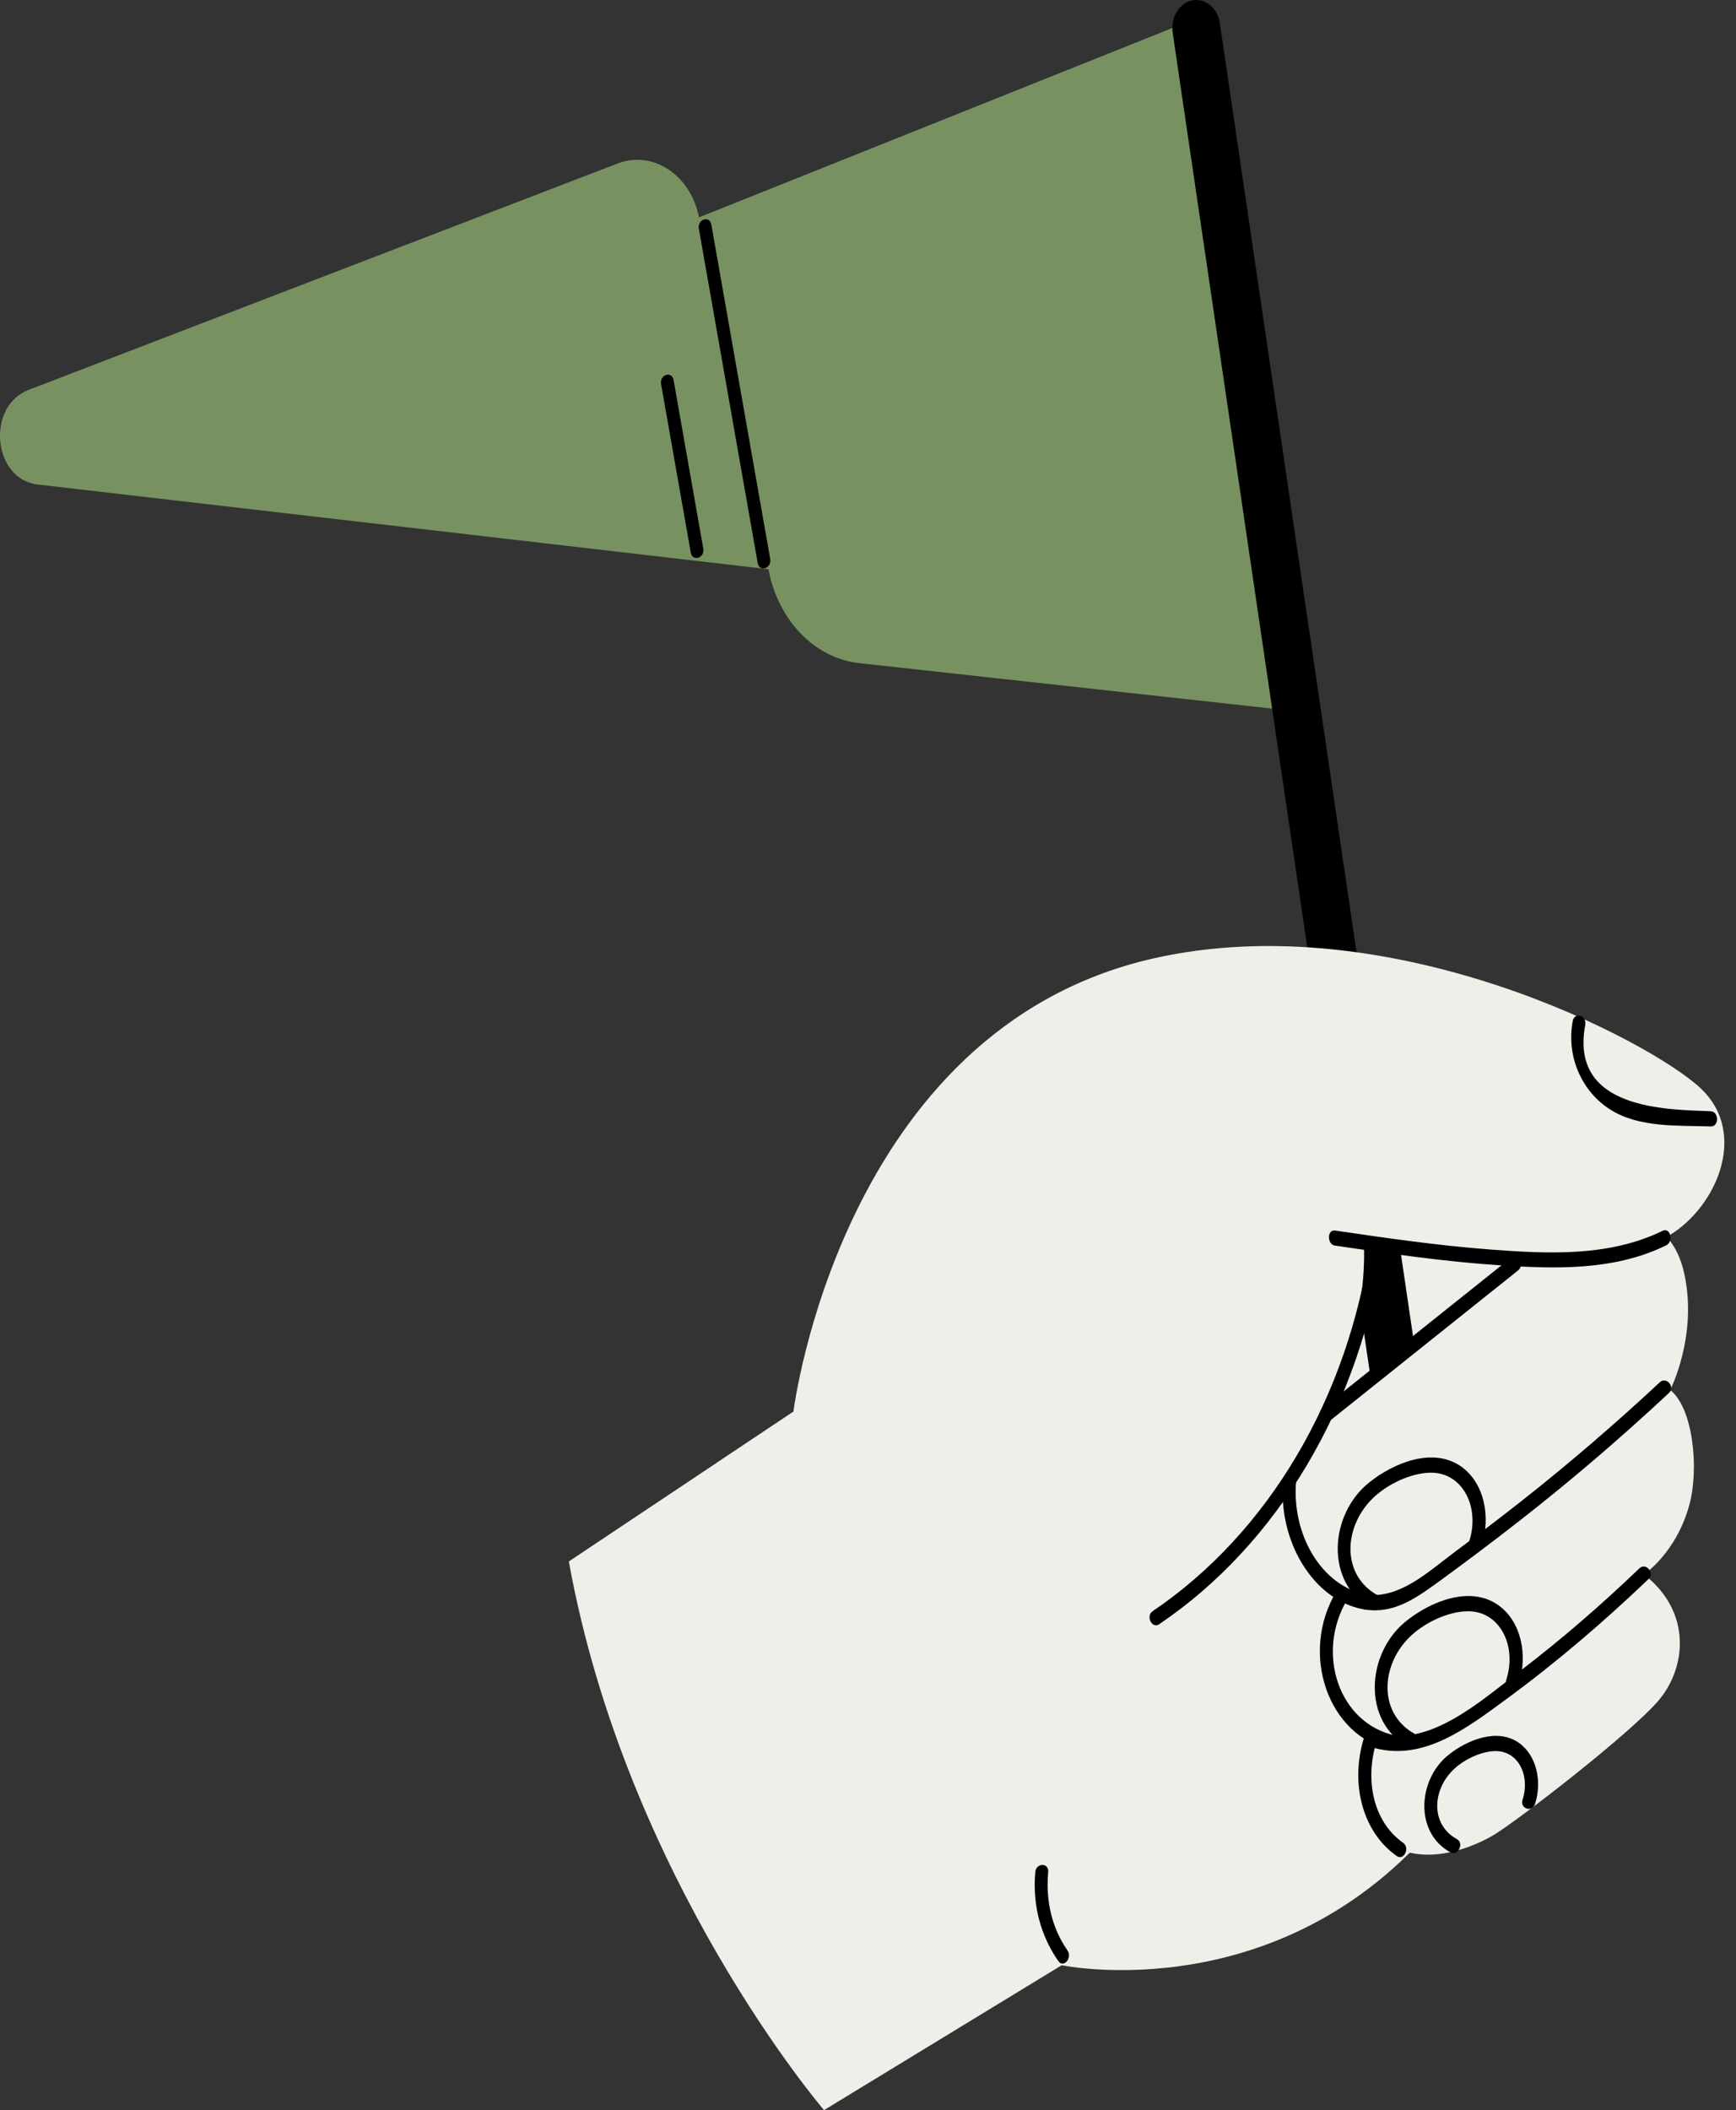
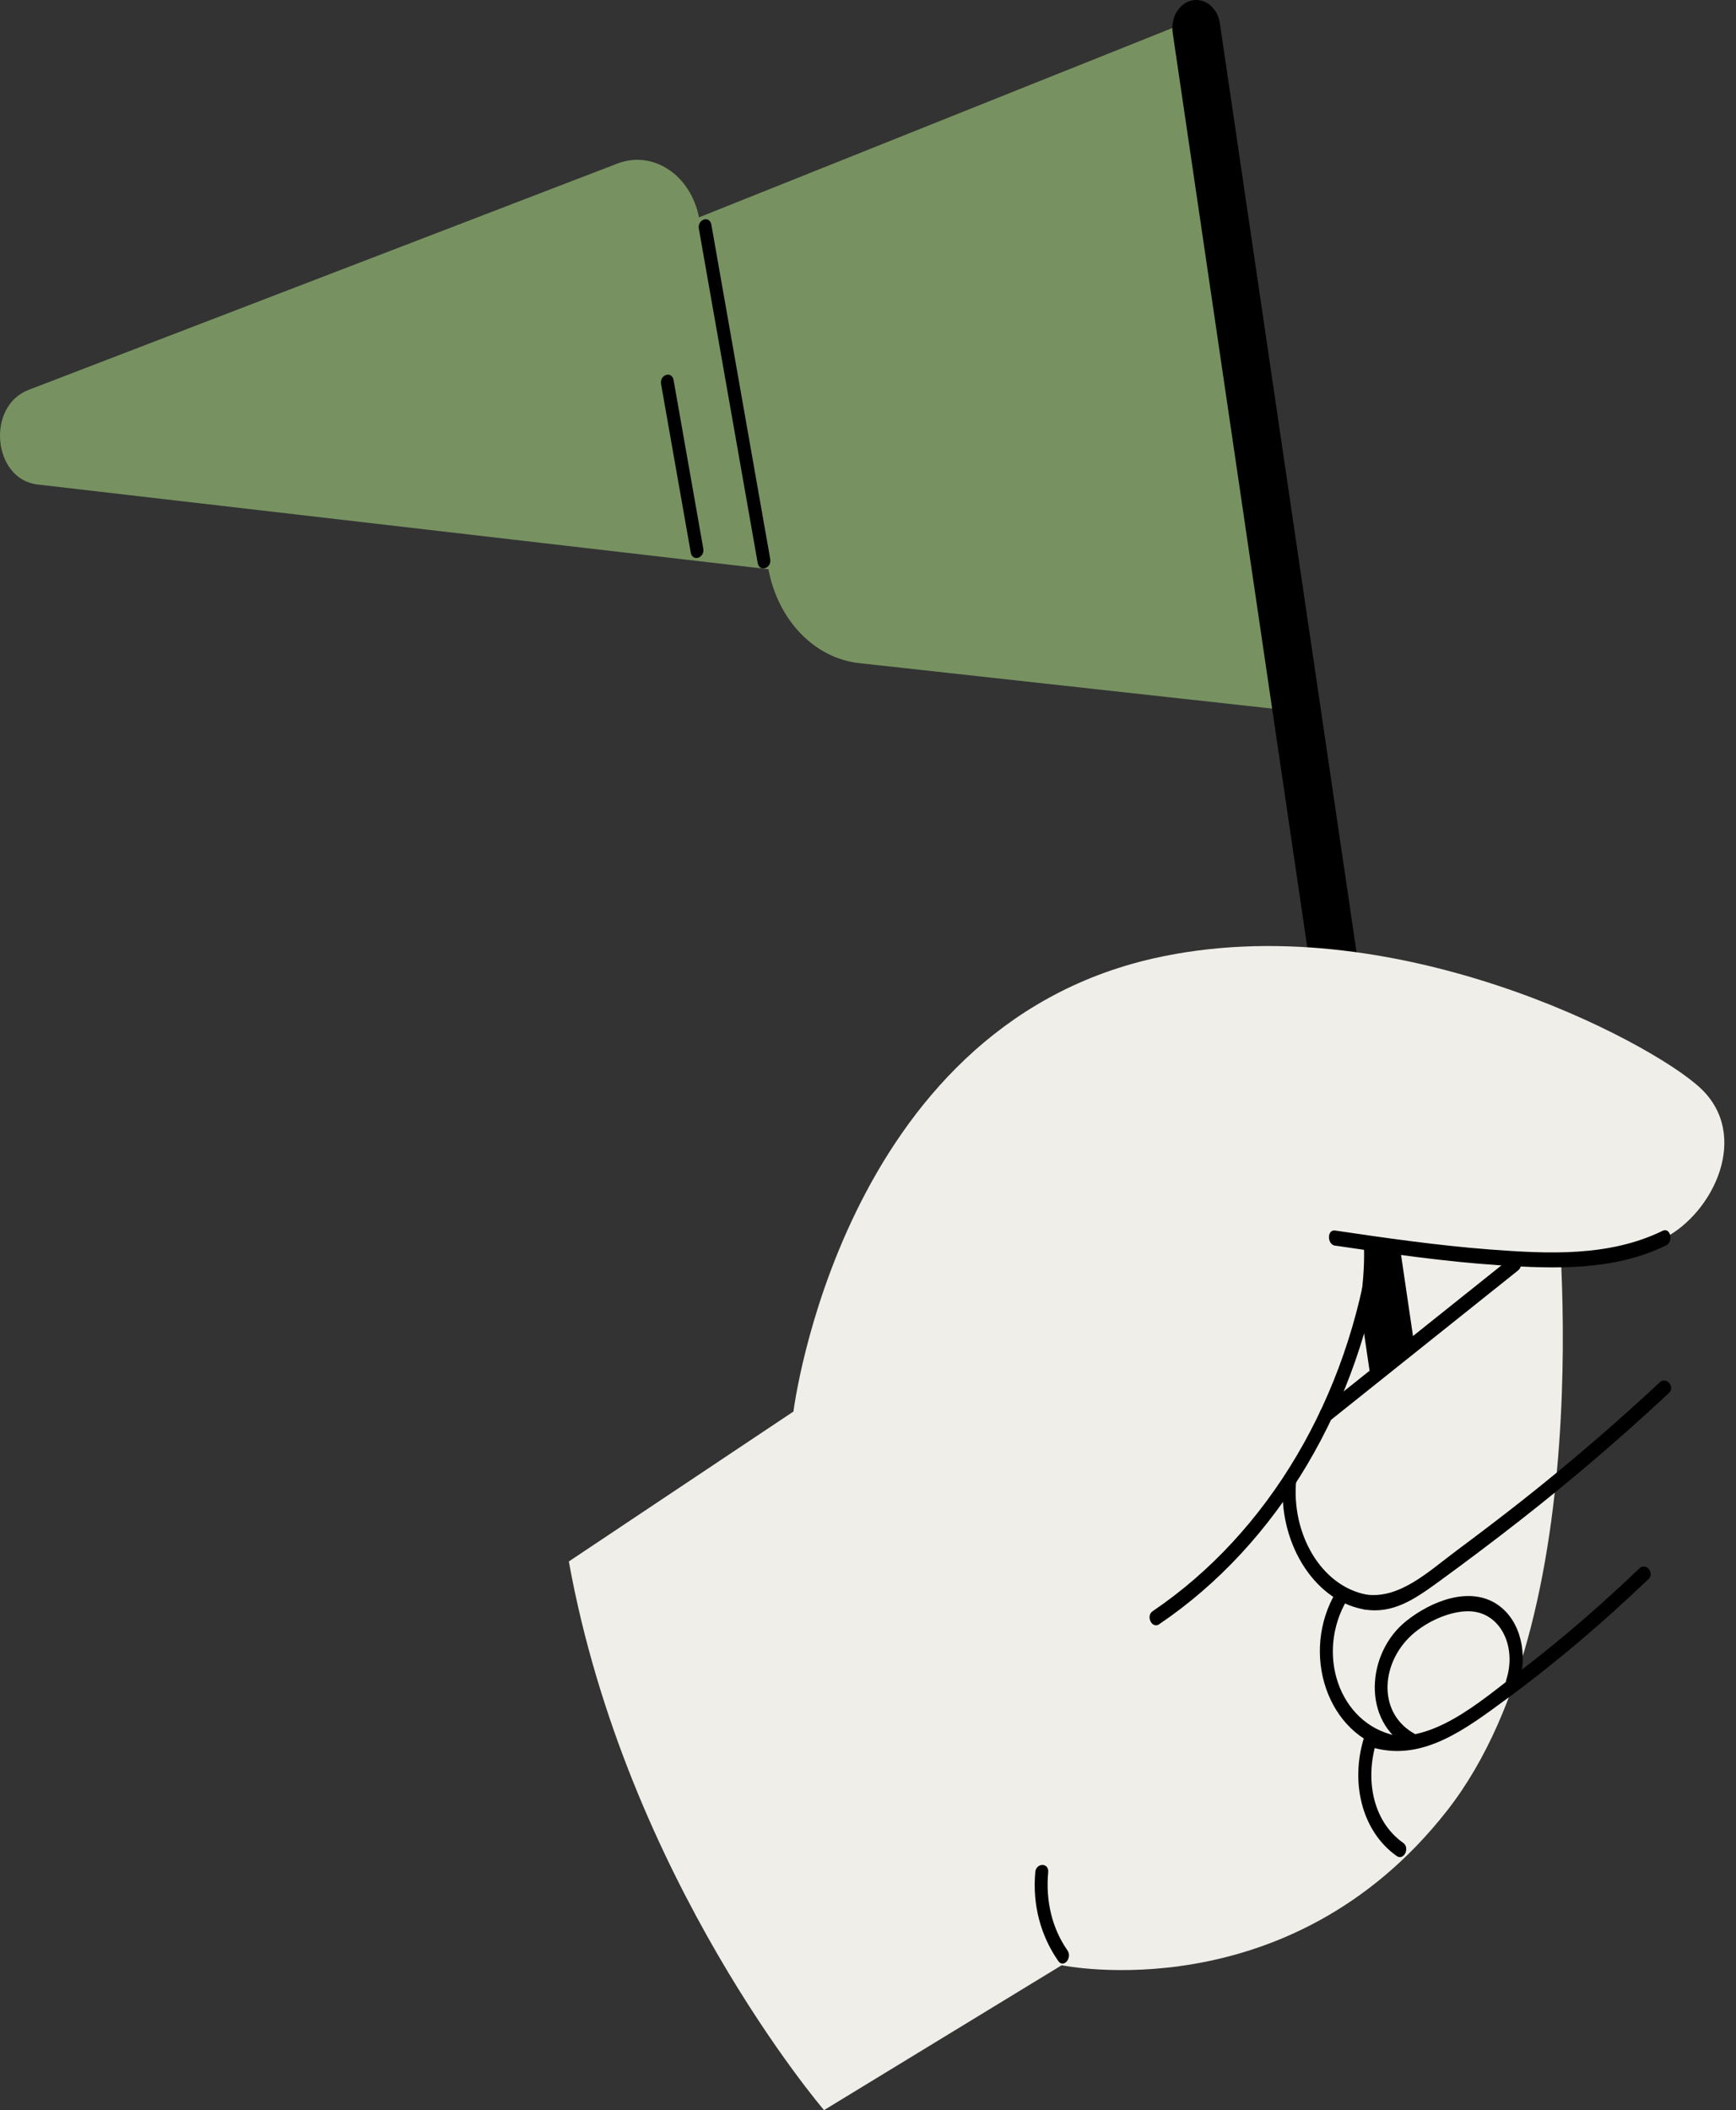
<svg xmlns="http://www.w3.org/2000/svg" width="121" height="147" viewBox="0 0 121 147" fill="none">
  <rect x="0" y="0" width="121" height="147" fill="#333333" stroke="none" />
  <path d="M88.918 49.396L81.918 1.869L48.72 15.143C48.138 12.181 45.505 10.444 43.035 11.394L1.993 27.161C-0.982 28.302 -0.504 33.386 2.612 33.751L53.561 39.654C54.225 43.213 56.78 45.858 59.883 46.196L88.918 49.391V49.396Z" fill="#779260" />
  <path d="M48.711 15.935C50.079 23.697 51.447 31.454 52.811 39.216C52.928 39.881 53.8 39.601 53.683 38.936C52.314 31.174 50.946 23.417 49.583 15.655C49.465 14.99 48.594 15.27 48.711 15.935Z" fill="black" />
  <path d="M46.078 26.76C46.769 30.673 47.456 34.58 48.146 38.492C48.264 39.158 49.135 38.878 49.018 38.213C48.327 34.3 47.641 30.393 46.95 26.48C46.832 25.815 45.961 26.095 46.078 26.76Z" fill="black" />
  <path d="M73.994 136.905C73.994 136.905 89.825 140.22 100.861 126.138C111.938 112.003 108.389 82.255 108.389 82.255L82.903 74.978L63.233 111.121L73.994 136.905Z" fill="#EFEEE9" />
  <path d="M98.571 93.649L85.025 1.62C84.871 0.575 84.031 -0.133 83.132 0.021C82.207 0.184 81.579 1.203 81.737 2.28L95.519 95.893L98.571 93.644V93.649Z" fill="black" />
  <path d="M39.648 108.777L55.304 98.332C55.304 98.332 58.596 71.71 80.392 66.768C96.951 63.013 115.013 72.518 118.521 75.802C122.03 79.086 119.424 84.483 116.011 86.246C112.597 88.004 105.273 87.656 95.04 86.362C95.04 86.362 96.346 98.919 83.801 109.363L73.994 136.91L57.435 147C57.435 147 43.663 130.954 39.648 108.777Z" fill="#EFEEE9" />
  <path d="M72.16 130.425C71.953 132.701 72.535 134.85 73.763 136.614C74.129 137.142 74.766 136.392 74.4 135.869C73.316 134.312 72.878 132.411 73.059 130.425C73.122 129.749 72.219 129.755 72.156 130.425H72.16Z" fill="black" />
-   <path d="M108.162 86.658C108.162 86.658 99.66 92.202 95.216 96.162C90.778 100.122 88.077 107.836 93.975 110.857C93.975 110.857 92.534 113.143 92.48 115.783C92.439 117.964 93.442 120.013 95.645 120.514C95.645 120.514 93.338 124.971 96.043 127.796C98.45 130.309 102.324 128.899 104.094 127.843C105.832 126.803 113.676 120.731 115.609 118.455C117.514 116.211 117.97 112.319 114.584 109.679C114.584 109.679 116.859 108.174 117.762 104.784C118.422 102.313 118.02 98.094 116.412 96.832C116.412 96.832 118.318 93.121 117.415 88.823C116.277 83.405 111.129 84.656 108.158 86.652L108.162 86.658Z" fill="#EFEEE9" />
  <path d="M95.158 112.135C97.082 112.415 98.549 111.443 100.157 110.276C102.107 108.861 104.035 107.409 105.941 105.92C109.513 103.132 112.972 100.17 116.327 97.039C116.783 96.616 116.137 95.872 115.69 96.294C112.597 99.177 109.413 101.912 106.135 104.5C104.595 105.714 103.033 106.897 101.466 108.064C99.565 109.479 97.538 111.427 95.158 111.079C94.584 110.994 94.589 112.05 95.158 112.135Z" fill="black" />
  <path d="M95.853 121.787C99.262 122.664 102.206 120.414 104.988 118.371C108.447 115.836 111.743 113.022 114.904 110.002C115.355 109.569 114.71 108.829 114.267 109.257C111.599 111.813 108.83 114.21 105.945 116.412C103.1 118.582 99.682 121.692 96.097 120.773C95.532 120.625 95.288 121.644 95.857 121.792L95.853 121.787Z" fill="black" />
-   <path d="M80.798 113.148C89.066 107.562 94.823 97.878 96.39 86.858C96.485 86.193 95.614 85.908 95.519 86.578C93.988 97.345 88.425 106.775 80.342 112.24C79.841 112.578 80.293 113.491 80.798 113.154V113.148Z" fill="black" />
+   <path d="M80.798 113.148C89.066 107.562 94.823 97.878 96.39 86.858C96.485 86.193 95.614 85.908 95.519 86.578C93.988 97.345 88.425 106.775 80.342 112.24C79.841 112.578 80.293 113.491 80.798 113.154V113.148" fill="black" />
  <path d="M89.442 103.137C89.053 107.24 91.455 111.453 95.041 112.113C95.61 112.219 95.854 111.2 95.28 111.094C92.056 110.498 89.997 106.812 90.345 103.137C90.408 102.461 89.505 102.466 89.442 103.137Z" fill="black" />
  <path d="M93.148 110.857C90.552 115.171 92.556 120.973 97.004 121.919C97.573 122.04 97.817 121.021 97.244 120.9C93.351 120.076 91.644 115.181 93.925 111.39C94.259 110.83 93.478 110.302 93.144 110.857H93.148Z" fill="black" />
  <path d="M95.072 121.053C94.11 124.142 94.895 127.558 97.347 129.295C97.844 129.649 98.3 128.736 97.803 128.382C95.681 126.882 95.126 123.968 95.943 121.333C96.142 120.694 95.27 120.419 95.072 121.053Z" fill="black" />
  <path d="M93.057 86.774C96.855 87.334 100.666 87.888 104.491 88.142C108.388 88.395 112.474 88.543 116.132 86.758C116.66 86.5 116.43 85.481 115.892 85.74C112.131 87.577 107.85 87.345 103.845 87.044C100.237 86.769 96.643 86.252 93.057 85.724C92.484 85.639 92.488 86.695 93.057 86.78V86.774Z" fill="black" />
  <path d="M92.634 99.024C97.027 95.518 101.421 92.012 105.814 88.501C106.293 88.121 105.842 87.202 105.358 87.587C100.965 91.094 96.571 94.6 92.177 98.111C91.699 98.491 92.15 99.41 92.634 99.024Z" fill="black" />
-   <path d="M119.248 77.412C116.101 77.296 109.391 77.291 110.492 71.409C110.614 70.749 109.747 70.464 109.621 71.129C109.147 73.653 110.303 76.076 112.226 77.291C114.281 78.59 116.986 78.389 119.243 78.474C119.826 78.495 119.826 77.439 119.243 77.418L119.248 77.412Z" fill="black" />
-   <path d="M96.047 111.148C93.519 109.775 93.618 106.485 95.591 104.468C96.625 103.407 98.35 102.604 99.714 102.594C101.972 102.573 103.159 105.017 102.41 107.356C102.207 107.995 103.078 108.27 103.281 107.636C103.913 105.662 103.457 103.301 101.845 102.166C99.895 100.788 97.163 101.892 95.433 103.275C92.625 105.514 92.34 110.298 95.596 112.061C96.12 112.346 96.58 111.438 96.052 111.148H96.047Z" fill="black" />
  <path d="M98.629 120.8C96.101 119.427 96.2 116.138 98.173 114.121C99.207 113.059 100.932 112.257 102.296 112.246C104.554 112.225 105.741 114.67 104.992 117.009C104.789 117.648 105.66 117.922 105.863 117.289C106.496 115.314 106.039 112.954 104.427 111.818C102.477 110.44 99.745 111.544 98.015 112.927C95.207 115.166 94.922 119.95 98.178 121.713C98.702 121.999 99.162 121.09 98.634 120.8H98.629Z" fill="black" />
-   <path d="M101.552 128.123C99.737 127.135 99.809 124.796 101.231 123.35C101.985 122.584 103.24 121.998 104.225 121.987C105.841 121.971 106.659 123.709 106.126 125.372C105.923 126.011 106.794 126.285 106.997 125.652C107.49 124.12 107.115 122.299 105.873 121.417C104.383 120.361 102.297 121.19 100.969 122.246C98.806 123.962 98.581 127.674 101.091 129.036C101.615 129.321 102.076 128.413 101.547 128.123H101.552Z" fill="black" />
</svg>